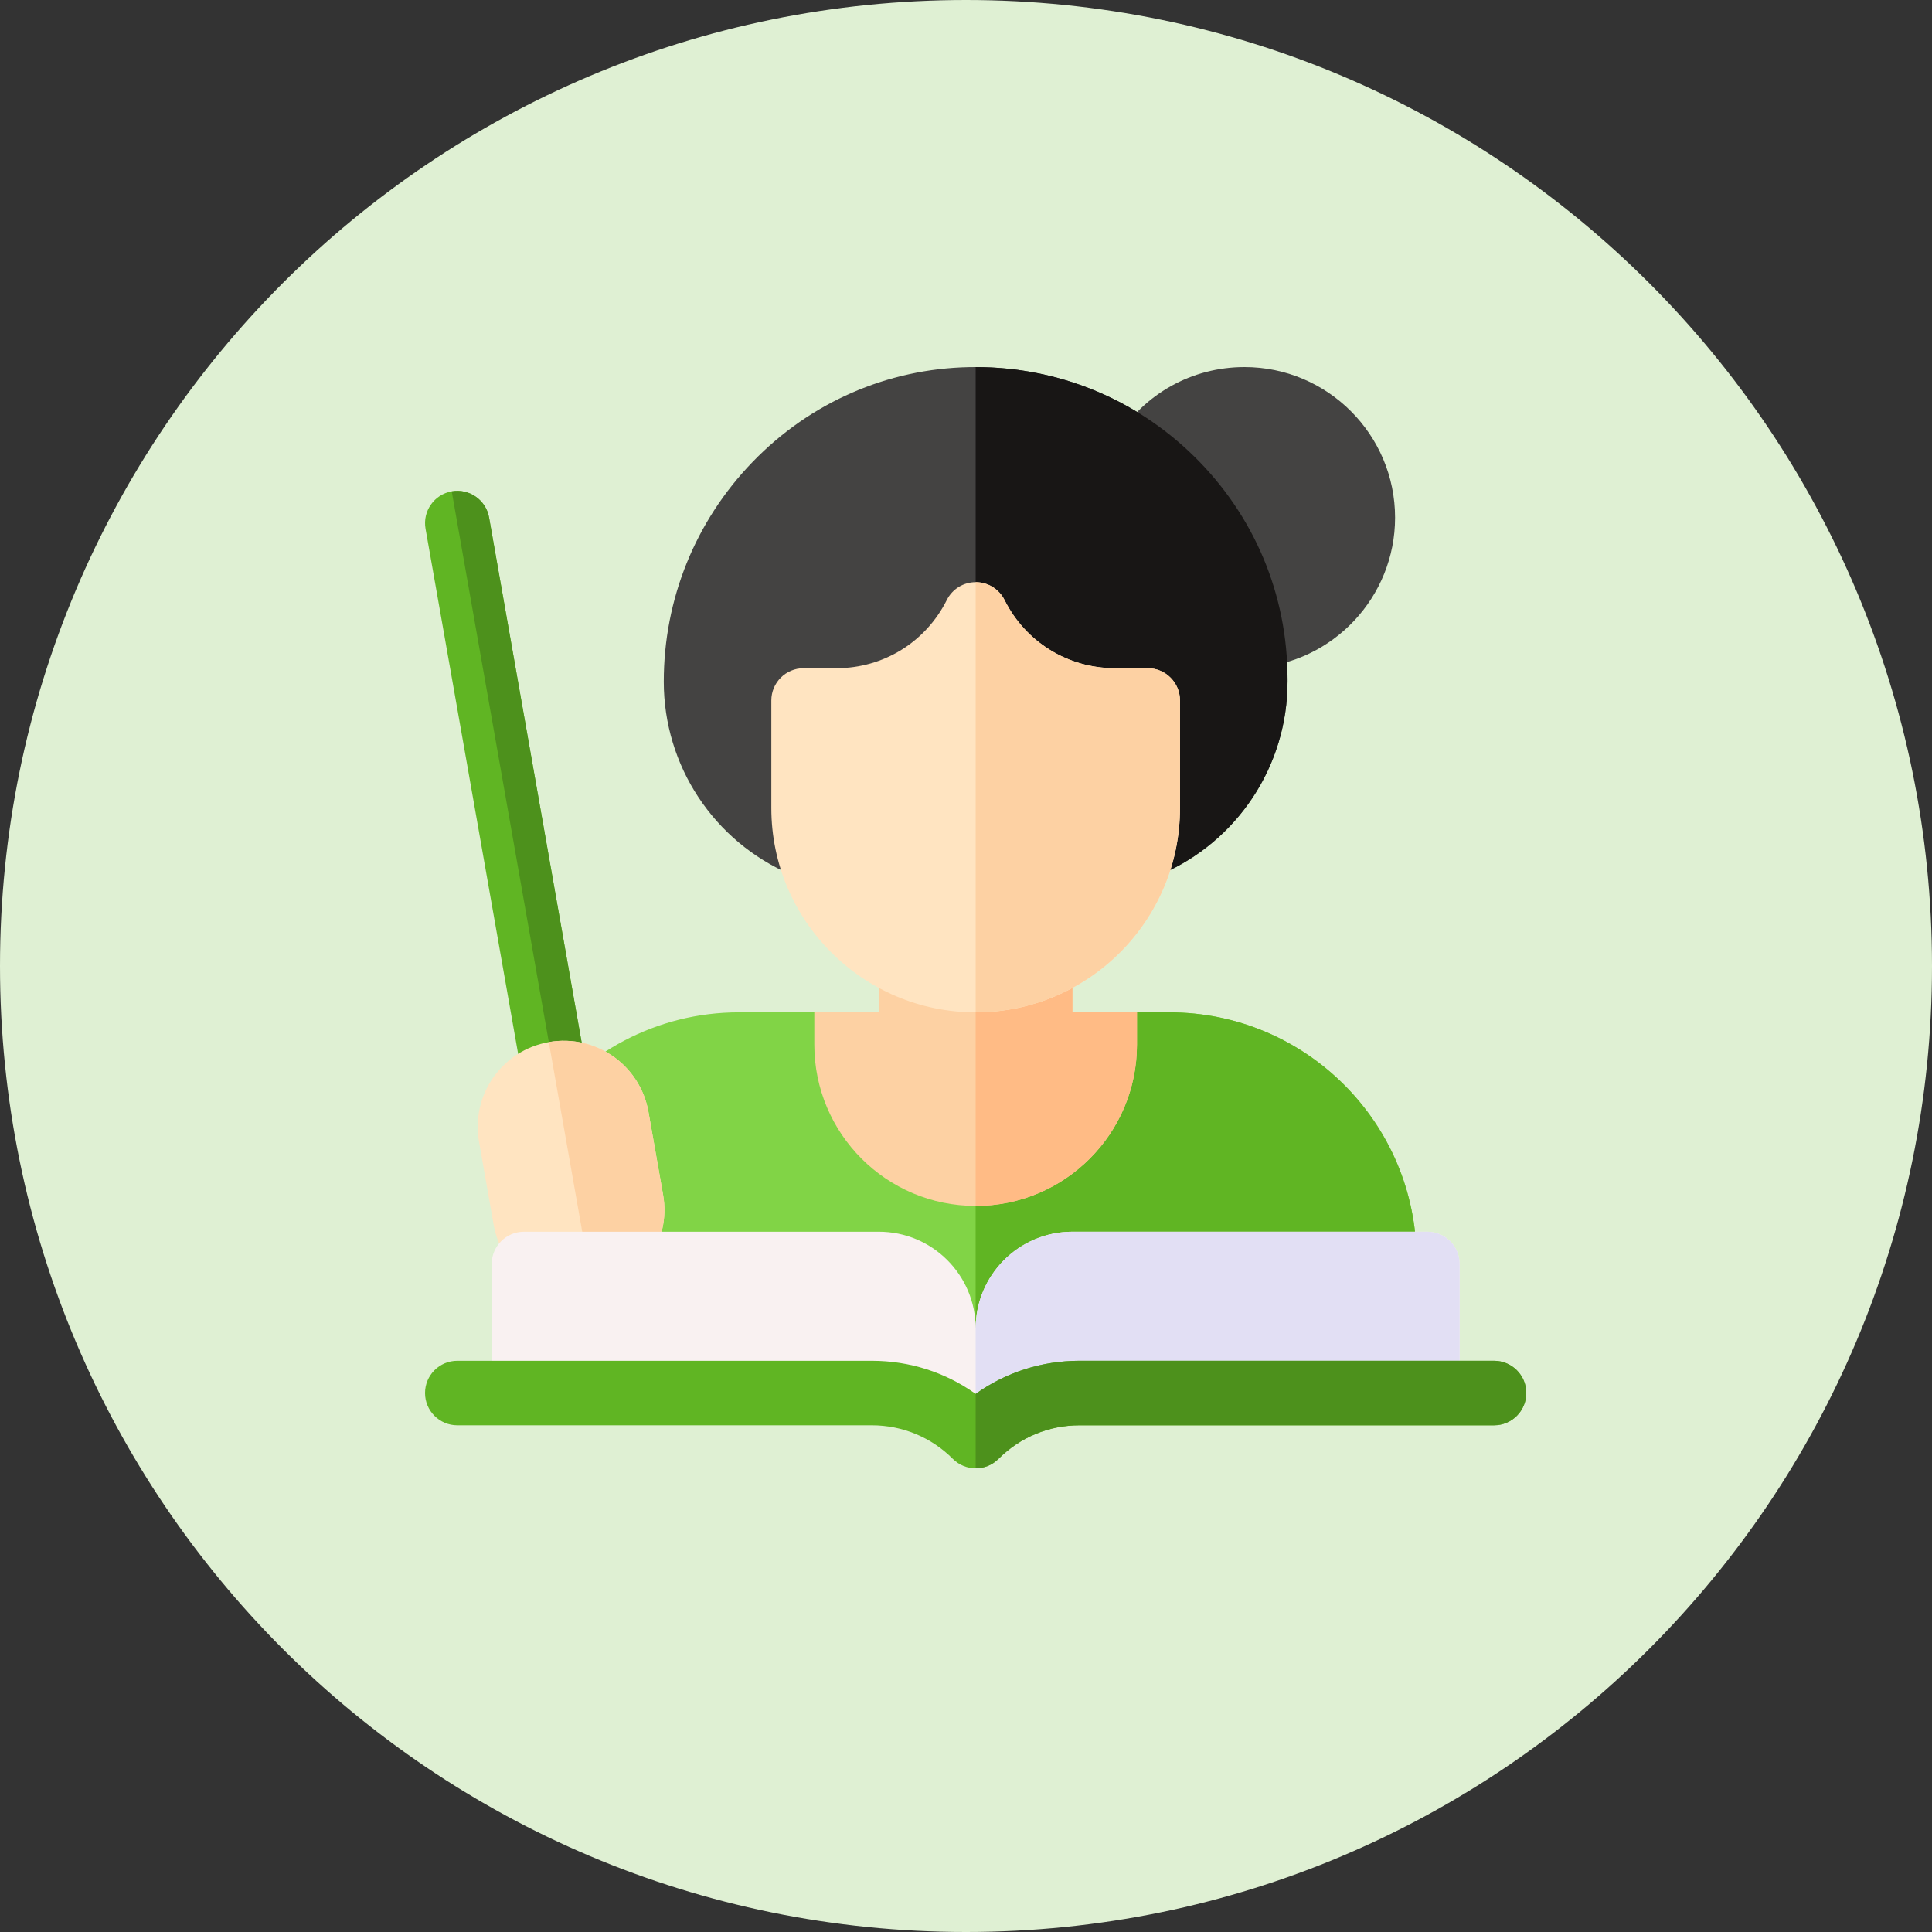
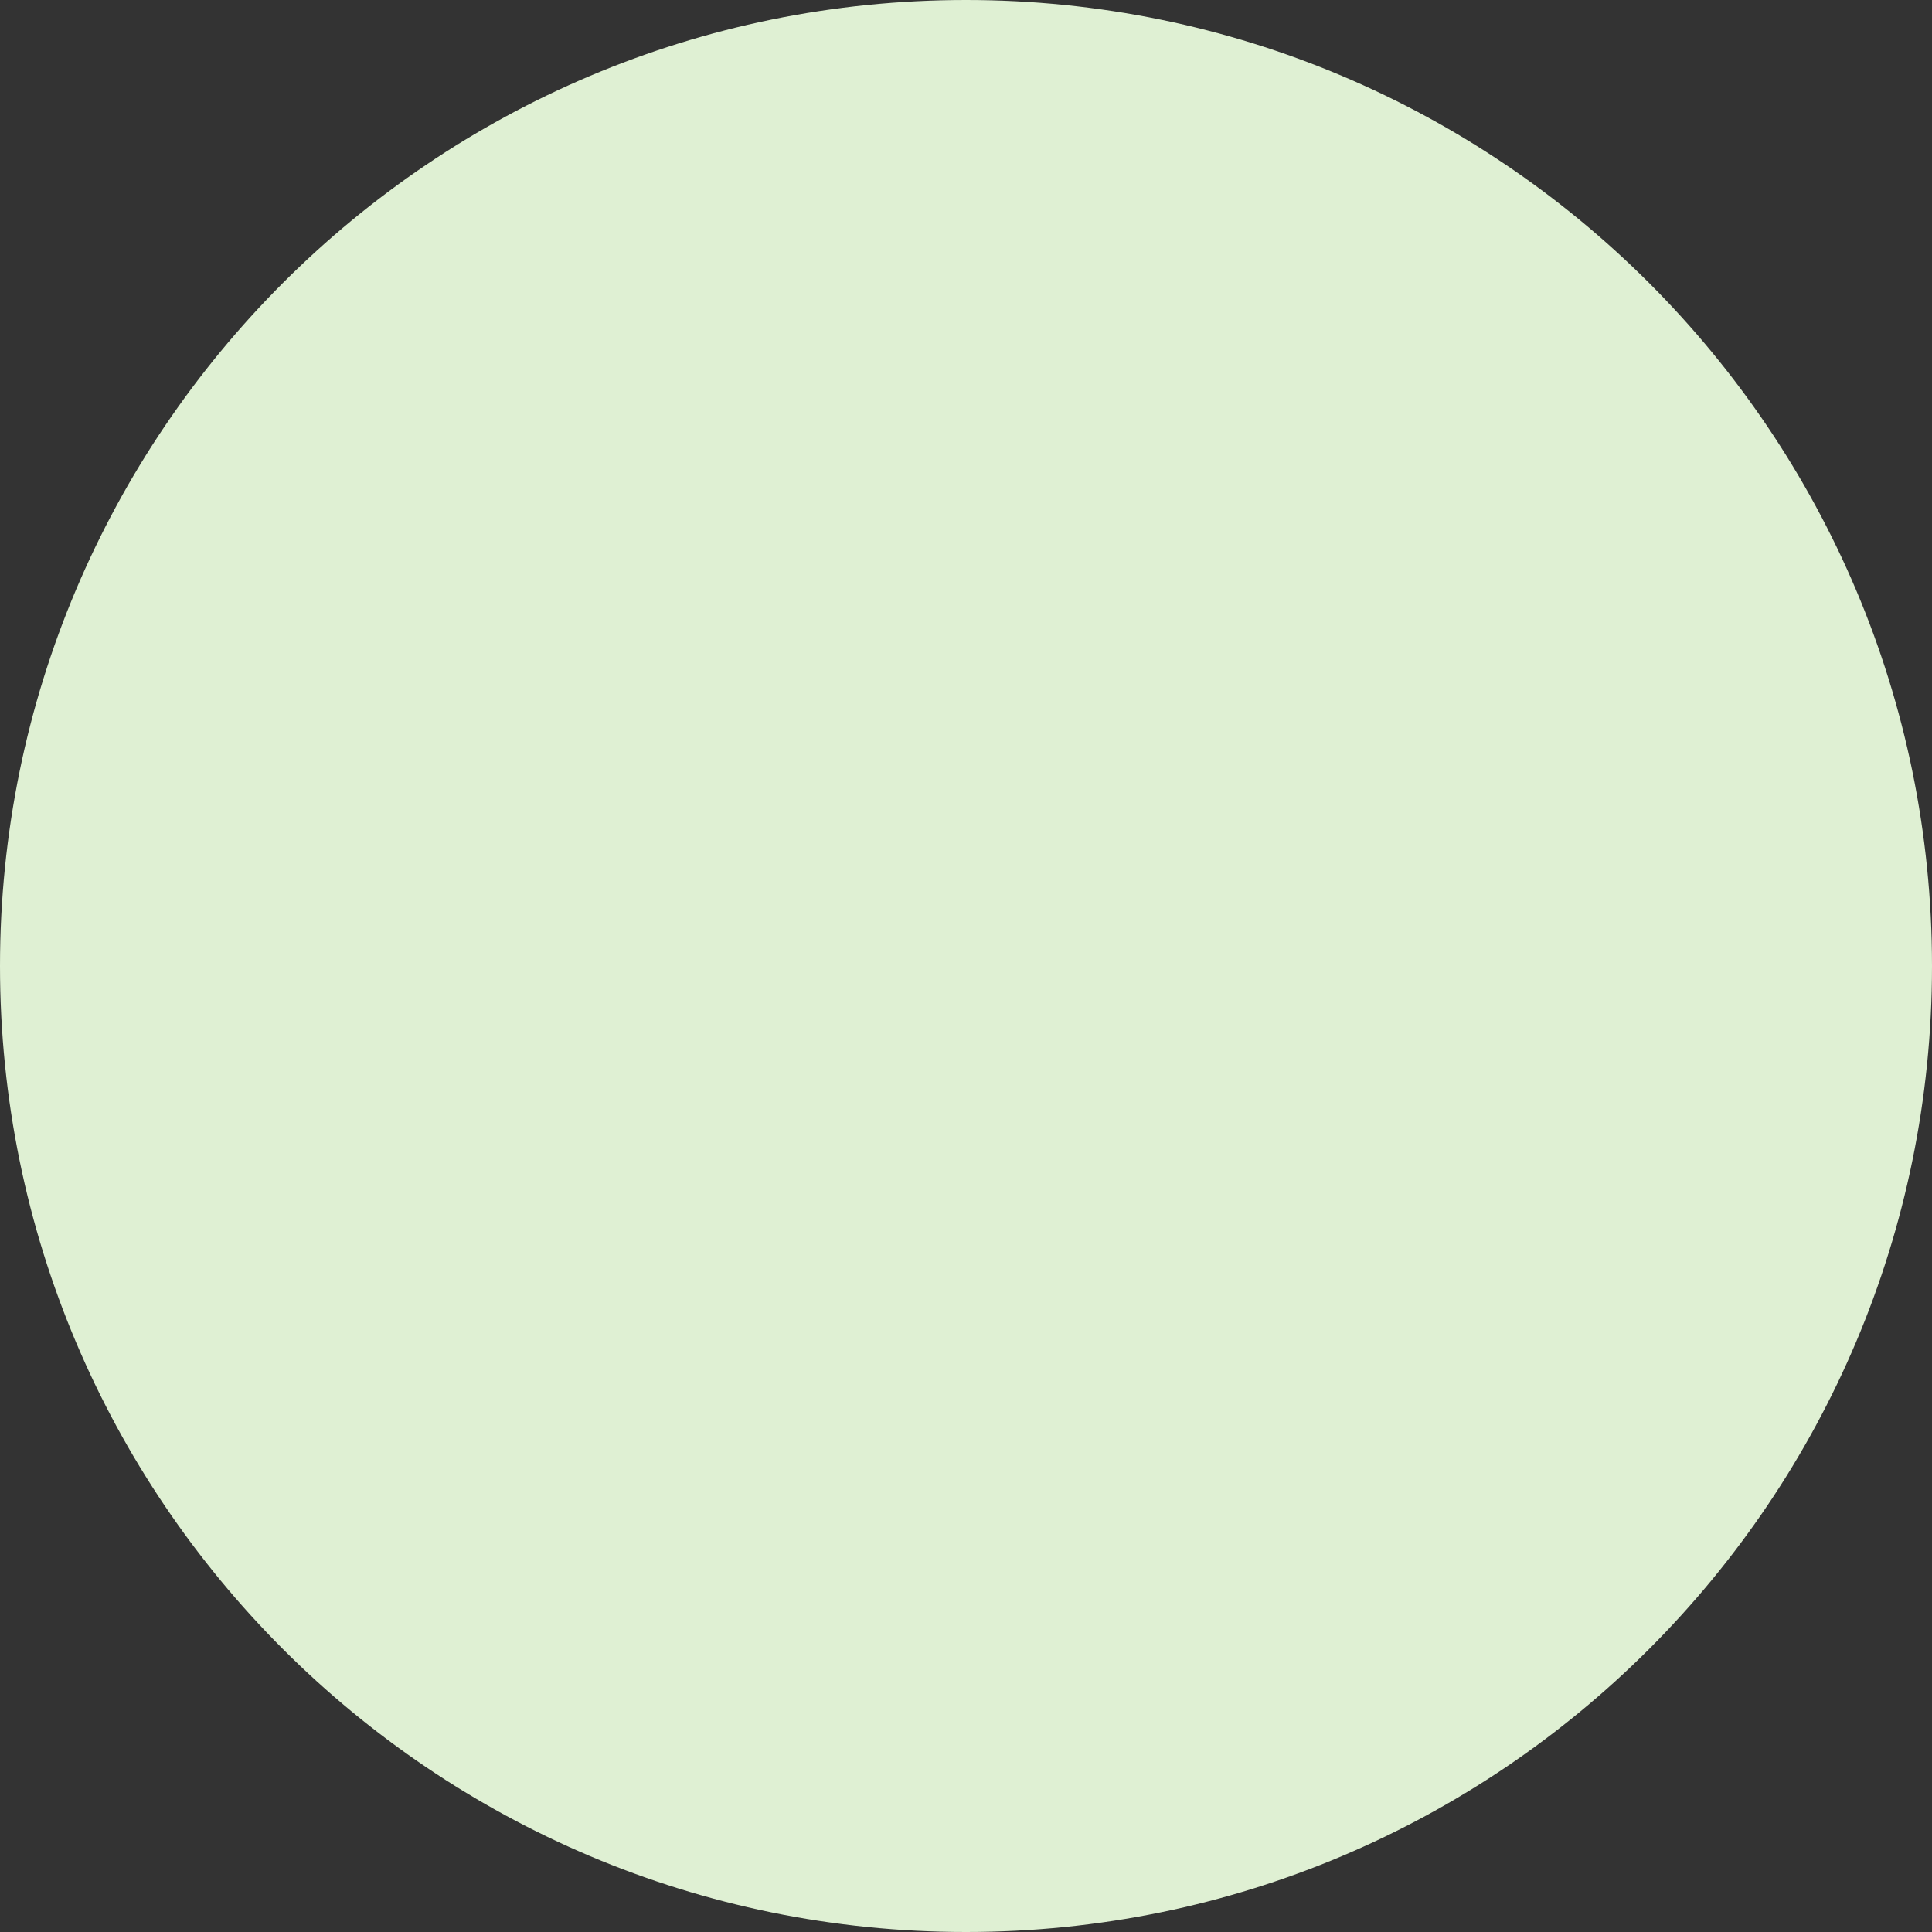
<svg xmlns="http://www.w3.org/2000/svg" width="100" height="100" viewBox="0 0 100 100" fill="none">
  <rect x="0" y="0" width="100" height="100" fill="#333333" stroke="none" />
  <path d="M50 100C77.614 100 100 77.614 100 50C100 22.386 77.614 0 50 0C22.386 0 0 22.386 0 50C0 77.614 22.386 100 50 100Z" fill="#DFF0D3" />
  <g clip-path="url(#clip0_467_11800)">
    <path d="M60.519 52.398H58.849L50.499 54.625L42.15 52.398H38.253C33.978 52.398 30.185 54.505 27.858 57.735V67.961V71.547H73.322V65.201C73.322 58.13 67.59 52.398 60.519 52.398Z" fill="#81D446" />
    <path d="M60.519 52.398H58.849L50.499 54.625V71.547H73.321V65.201C73.321 58.13 67.589 52.398 60.519 52.398Z" fill="#60B523" />
-     <path d="M55.509 52.398V47.11H45.489V52.398H42.149V54.069C42.149 58.68 45.888 62.418 50.499 62.418C55.11 62.418 58.849 58.68 58.849 54.069V52.398H55.509Z" fill="#FDD1A3" />
    <path d="M58.849 52.398H55.509V47.11H50.499V62.418C55.11 62.418 58.849 58.68 58.849 54.069V52.398Z" fill="#FFBB85" />
-     <path d="M64.416 19C61.695 19 59.215 20.384 57.783 22.702L64.799 34.573C64.833 34.573 64.868 34.572 64.903 34.57C69 34.316 72.209 30.9 72.209 26.793C72.209 22.496 68.713 19 64.416 19Z" fill="#444342" />
    <path d="M61.799 23.613C58.676 20.553 54.551 18.918 50.169 19.003C45.914 19.088 41.93 20.832 38.952 23.913C35.989 26.978 34.357 31.016 34.357 35.281C34.357 39.634 36.943 43.554 40.943 45.269L60.057 45.269C64.057 43.554 66.643 39.634 66.643 35.281V35.143C66.643 30.77 64.922 26.675 61.799 23.613Z" fill="#444342" />
    <path d="M61.799 23.614C58.755 20.63 54.758 19.002 50.5 19.001V45.269H60.057C64.057 43.554 66.643 39.634 66.643 35.281V35.143C66.643 30.77 64.922 26.675 61.799 23.614Z" fill="#181615" />
    <path d="M50.5 52.398C44.668 52.398 39.924 47.654 39.924 41.822V36.256C39.924 35.334 40.672 34.586 41.594 34.586H43.295C45.729 34.586 47.917 33.233 49.006 31.056C49.289 30.49 49.867 30.133 50.5 30.133C51.133 30.133 51.711 30.49 51.994 31.056C53.082 33.233 55.271 34.586 57.705 34.586H59.406C60.328 34.586 61.076 35.334 61.076 36.256V41.822C61.076 47.654 56.332 52.398 50.5 52.398Z" fill="#FFE4C1" />
    <path d="M59.406 34.586H57.705C55.271 34.586 53.083 33.233 51.994 31.056C51.711 30.49 51.133 30.133 50.5 30.133V52.398C56.332 52.398 61.076 47.654 61.076 41.822V36.256C61.076 35.334 60.328 34.586 59.406 34.586Z" fill="#FDD1A3" />
    <path d="M28.987 57.227C28.078 57.388 27.212 56.781 27.052 55.873L22.026 27.367C21.866 26.459 22.472 25.593 23.38 25.433C24.288 25.273 25.154 25.879 25.315 26.787L30.341 55.293C30.501 56.201 29.895 57.067 28.987 57.227Z" fill="#60B523" />
    <path d="M23.381 25.433L28.987 57.227C29.895 57.067 30.502 56.201 30.342 55.293L25.315 26.787C25.155 25.879 24.289 25.273 23.381 25.433Z" fill="#4D911C" />
    <path d="M30.711 67.009C28.289 67.436 25.979 65.819 25.552 63.397L24.794 59.097C24.367 56.675 25.984 54.366 28.406 53.938C30.828 53.511 33.138 55.129 33.565 57.551L34.323 61.85C34.75 64.272 33.133 66.582 30.711 67.009Z" fill="#FFE4C1" />
    <path d="M28.406 53.938L30.711 67.009C33.133 66.582 34.75 64.272 34.323 61.85L33.565 57.551C33.138 55.129 30.828 53.511 28.406 53.938Z" fill="#FDD1A3" />
    <path d="M55.51 63.754C52.743 63.754 50.5 65.997 50.5 68.764C50.5 65.997 48.257 63.754 45.49 63.754H27.121C26.199 63.754 25.451 64.502 25.451 65.424V72.103H43.943L50.5 74.33L55.657 72.103H75.549V65.424C75.549 64.502 74.801 63.754 73.879 63.754H55.51Z" fill="#F9F1F1" />
    <path d="M55.51 63.754H73.879C74.801 63.754 75.549 64.502 75.549 65.424V72.103H55.657L50.5 74.33V68.764C50.5 65.997 52.743 63.754 55.51 63.754Z" fill="#E2DFF4" />
    <path d="M50.5 76C50.073 76 49.645 75.837 49.319 75.511C48.199 74.391 46.709 73.773 45.125 73.773H23.67C22.748 73.773 22 73.026 22 72.103C22 71.181 22.748 70.434 23.67 70.434H45.125C47.079 70.434 48.941 71.034 50.5 72.148C52.059 71.034 53.921 70.434 55.875 70.434H77.33C78.252 70.434 79 71.181 79 72.103C79 73.026 78.252 73.773 77.33 73.773H55.875C54.291 73.773 52.801 74.391 51.681 75.511C51.355 75.837 50.927 76 50.5 76Z" fill="#60B523" />
    <path d="M55.875 73.773H77.33C78.252 73.773 79 73.026 79 72.103C79 71.181 78.252 70.434 77.33 70.434H55.875C53.921 70.434 52.059 71.034 50.5 72.148V76C50.927 76 51.355 75.837 51.681 75.511C52.801 74.391 54.291 73.773 55.875 73.773Z" fill="#4D911C" />
  </g>
  <defs>
    <clipPath id="clip0_467_11800">
-       <rect width="57" height="57" fill="white" transform="translate(22 19)" />
-     </clipPath>
+       </clipPath>
  </defs>
</svg>